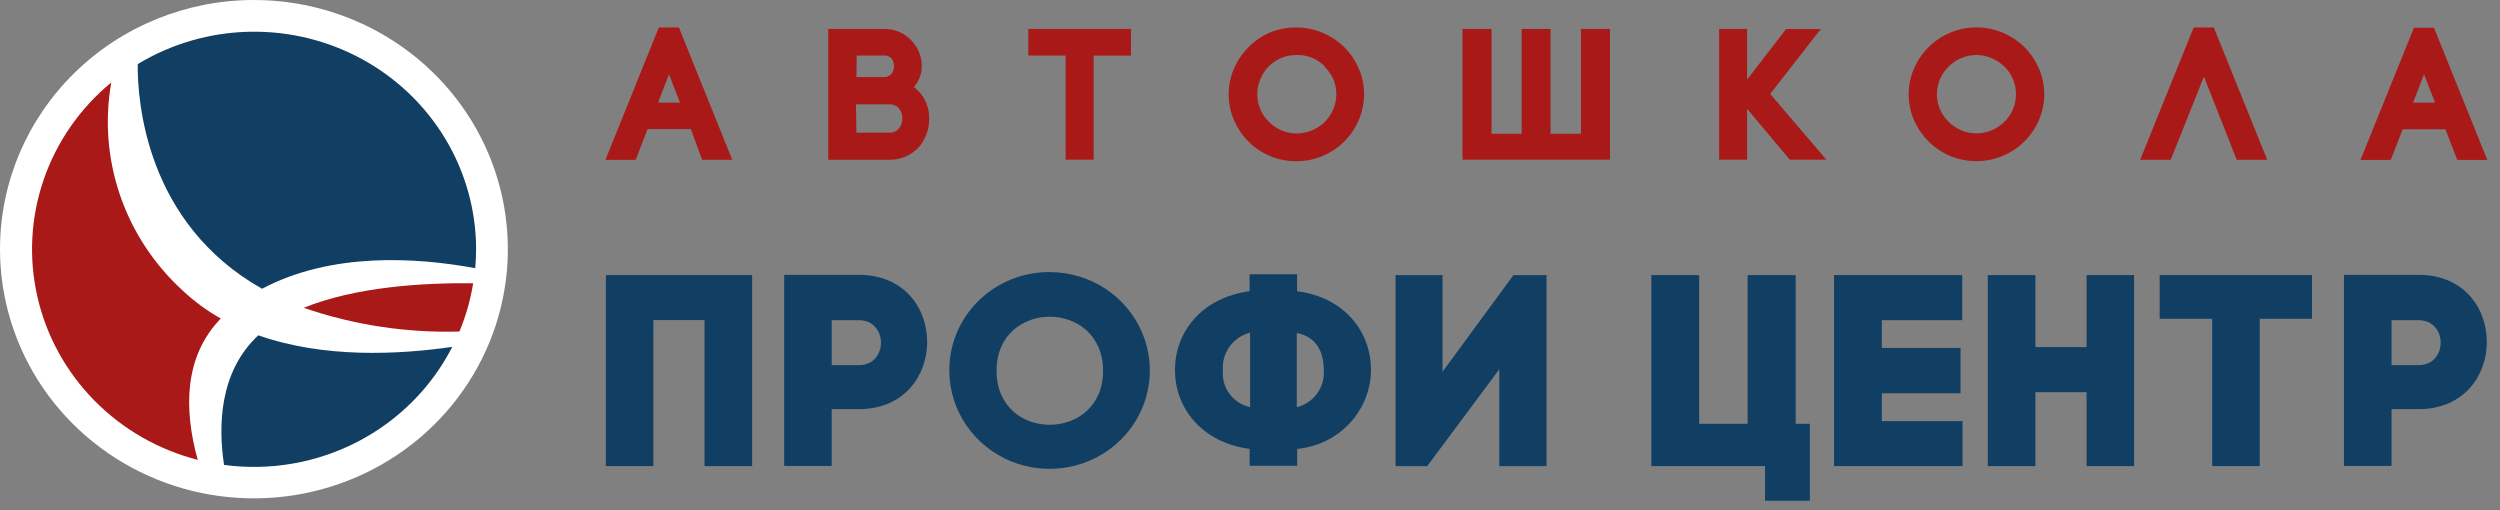
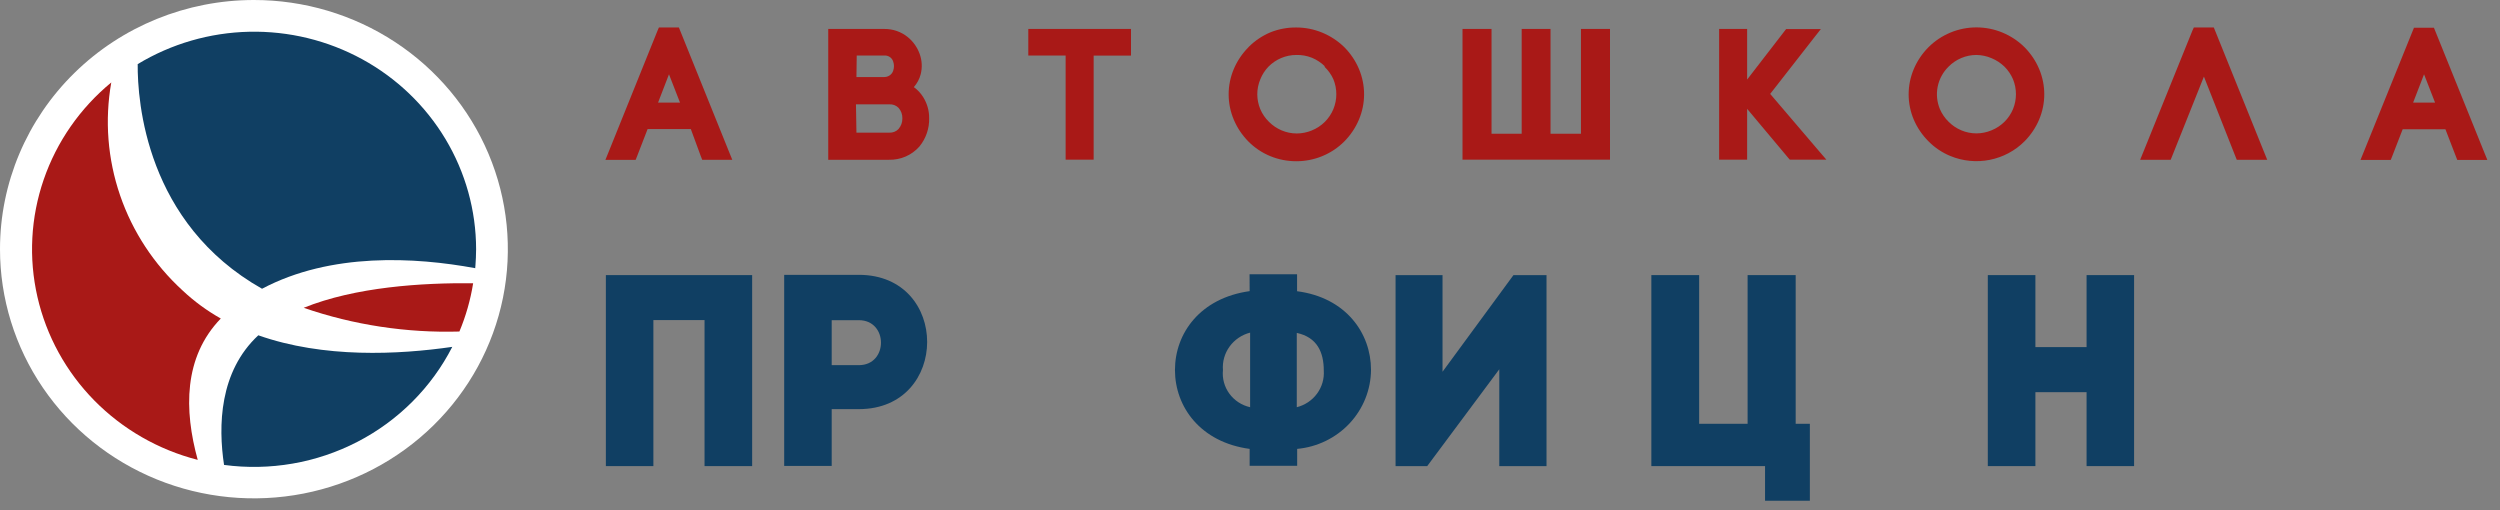
<svg xmlns="http://www.w3.org/2000/svg" width="196" height="40" viewBox="0 0 196 40" fill="none">
  <rect x="0" y="0" width="196" height="40" fill="#808080" stroke="none" />
  <path fill-rule="evenodd" clip-rule="evenodd" d="M19.908 0C23.845 0 27.694 1.146 30.968 3.292C34.242 5.439 36.793 8.49 38.3 12.06C39.807 15.629 40.201 19.557 39.433 23.347C38.665 27.136 36.769 30.617 33.984 33.349C31.2 36.081 27.653 37.942 23.791 38.696C19.93 39.449 15.927 39.063 12.289 37.584C8.652 36.105 5.543 33.602 3.355 30.389C1.168 27.176 0 23.399 0 19.535C0 14.354 2.097 9.385 5.831 5.722C9.564 2.058 14.628 0 19.908 0" fill="white" />
  <path d="M191.721 10.134H188.369L187.535 12.289L187.432 12.54H185.061L185.281 12.001L189.152 2.428L189.255 2.176H190.821L190.923 2.428L194.788 12.001L195.008 12.54H192.651L192.548 12.281L191.721 10.134ZM169.896 12.526H167.788L168.008 11.987L171.879 2.413L171.997 2.155H173.563L173.665 2.406L177.53 11.987L177.749 12.526H175.363L175.261 12.274L172.787 6.004L170.284 12.274L170.181 12.526H169.896ZM151.196 3.699C151.689 3.207 152.276 2.817 152.923 2.55C153.566 2.284 154.257 2.148 154.954 2.148C155.652 2.148 156.342 2.284 156.985 2.55C157.634 2.819 158.223 3.209 158.72 3.699C159.21 4.192 159.6 4.772 159.869 5.408C160.134 6.037 160.271 6.71 160.271 7.39C160.271 8.071 160.134 8.744 159.869 9.373C159.6 10.009 159.21 10.589 158.72 11.082C157.98 11.823 157.03 12.328 155.994 12.533C154.958 12.738 153.883 12.633 152.909 12.231C152.265 11.965 151.682 11.574 151.196 11.082C150.704 10.591 150.312 10.014 150.04 9.38C149.775 8.751 149.638 8.078 149.637 7.398C149.638 6.717 149.775 6.044 150.04 5.415C150.309 4.779 150.699 4.199 151.189 3.706L151.196 3.699ZM157.154 5.229C156.861 4.944 156.516 4.717 156.136 4.561C155.762 4.4 155.359 4.315 154.951 4.309C154.546 4.31 154.145 4.39 153.772 4.546C153.396 4.704 153.055 4.934 152.77 5.221C152.334 5.649 152.037 6.194 151.916 6.787C151.795 7.38 151.855 7.994 152.089 8.554C152.248 8.925 152.479 9.262 152.77 9.545C153.055 9.833 153.396 10.062 153.772 10.22C154.142 10.376 154.541 10.456 154.943 10.457C155.351 10.457 155.754 10.376 156.129 10.22C156.509 10.066 156.855 9.84 157.145 9.554C157.435 9.268 157.664 8.928 157.82 8.554C158.127 7.803 158.127 6.964 157.82 6.213C157.663 5.846 157.437 5.512 157.154 5.229ZM136.983 6.227L139.91 2.435L140.035 2.277H142.757L142.259 2.909L138.783 7.362L142.633 11.872L143.189 12.518H140.32L140.196 12.375L136.975 8.532V12.518H134.779V2.27H136.975V6.227H136.983ZM116.936 2.636V10.486H119.3V2.27H121.561V10.486H123.947V2.27H126.224V12.518H114.66V2.27H116.936V2.636ZM97.906 3.67C98.399 3.179 98.986 2.788 99.634 2.521C100.269 2.272 100.948 2.147 101.632 2.155C102.328 2.155 103.017 2.292 103.659 2.557C104.307 2.824 104.896 3.212 105.394 3.699C105.884 4.192 106.274 4.772 106.543 5.408C107.078 6.678 107.078 8.103 106.543 9.373C106.274 10.011 105.884 10.594 105.394 11.089C104.903 11.582 104.316 11.973 103.669 12.239C103.022 12.506 102.326 12.642 101.624 12.641C100.923 12.641 100.229 12.505 99.582 12.238C98.939 11.972 98.356 11.581 97.87 11.089C97.383 10.595 96.995 10.015 96.728 9.38C96.463 8.751 96.326 8.078 96.326 7.398C96.326 6.717 96.463 6.044 96.728 5.415C96.997 4.779 97.387 4.199 97.877 3.706L97.906 3.67ZM103.871 5.2C103.577 4.912 103.23 4.683 102.847 4.525C102.461 4.373 102.047 4.299 101.632 4.309C101.227 4.31 100.826 4.39 100.453 4.546C100.077 4.704 99.736 4.934 99.451 5.221C99.172 5.51 98.954 5.849 98.807 6.22C98.493 6.97 98.493 7.811 98.807 8.561C98.965 8.932 99.197 9.269 99.487 9.552C99.773 9.84 100.114 10.069 100.49 10.227C100.86 10.383 101.258 10.463 101.661 10.464C102.068 10.463 102.471 10.383 102.847 10.227C103.228 10.073 103.573 9.845 103.864 9.558C104.154 9.27 104.383 8.929 104.537 8.554C104.845 7.803 104.845 6.964 104.537 6.213C104.37 5.843 104.132 5.509 103.835 5.229L103.871 5.2ZM83.546 12.095V4.352H80.619V2.27H88.67V4.36H85.742V12.518H83.546V12.095ZM69.34 2.27C70.008 2.265 70.656 2.491 71.17 2.909C71.595 3.256 71.917 3.711 72.1 4.223C72.285 4.73 72.316 5.279 72.187 5.803C72.092 6.183 71.906 6.535 71.646 6.83C71.94 7.041 72.189 7.307 72.378 7.613C72.689 8.109 72.852 8.682 72.846 9.265C72.867 10.073 72.594 10.862 72.078 11.491C71.782 11.827 71.413 12.094 71 12.273C70.586 12.452 70.136 12.538 69.684 12.526H64.934V2.27H69.326H69.34ZM67.145 10.4H69.714C69.85 10.408 69.986 10.387 70.113 10.337C70.239 10.288 70.353 10.211 70.445 10.113C70.646 9.88 70.753 9.584 70.746 9.279C70.754 8.98 70.649 8.689 70.453 8.461C70.359 8.364 70.245 8.289 70.119 8.24C69.992 8.192 69.856 8.171 69.721 8.18H67.108L67.145 10.4ZM67.145 6.04H69.34C69.49 6.038 69.636 5.991 69.758 5.905C69.88 5.819 69.972 5.698 70.021 5.559C70.065 5.439 70.087 5.313 70.087 5.185C70.088 5.058 70.065 4.932 70.021 4.812C69.977 4.676 69.888 4.557 69.77 4.474C69.651 4.392 69.508 4.349 69.362 4.352H67.167L67.145 6.04ZM54.161 10.12H50.772L49.938 12.274L49.835 12.533H47.464L47.683 11.994L51.555 2.392L51.658 2.155H53.224L53.326 2.406L57.191 11.987L57.41 12.526H55.054L54.951 12.267L54.161 10.12ZM51.592 8.044H53.312L52.448 5.825L51.592 8.044ZM189.189 8.044H190.909L190.045 5.825L189.189 8.044Z" fill="#A91917" />
  <path d="M37.239 21.022C32.555 20.16 25.953 19.772 20.544 22.638C11.44 17.496 10.774 7.958 10.795 5.027C13.43 3.433 16.449 2.557 19.544 2.489C22.638 2.422 25.694 3.166 28.398 4.644C31.102 6.123 33.354 8.282 34.924 10.9C36.493 13.517 37.323 16.498 37.327 19.535C37.327 20.448 37.217 21.417 37.261 21.015" fill="#103F63" />
  <path d="M15.502 36.054C12.415 35.261 9.611 33.65 7.394 31.398C5.178 29.145 3.636 26.338 2.936 23.283C2.236 20.229 2.406 17.044 3.427 14.077C4.448 11.111 6.281 8.477 8.724 6.464C8.201 9.425 8.438 12.466 9.415 15.315C10.391 18.162 12.076 20.727 14.316 22.775C15.22 23.624 16.225 24.362 17.31 24.972C14.382 27.996 14.426 32.155 15.502 36.054Z" fill="#A91917" />
  <path d="M35.46 27.192C33.834 30.373 31.235 32.977 28.026 34.637C24.817 36.297 21.16 36.931 17.565 36.45C17.104 33.397 17.185 29.138 20.252 26.287C25.375 28.097 31.23 27.809 35.475 27.192" fill="#103F63" />
  <path d="M37.093 22.215C36.886 23.511 36.525 24.779 36.017 25.992C31.866 26.111 27.727 25.481 23.809 24.132C27.856 22.495 33.082 22.164 37.093 22.207" fill="#A91917" />
  <path d="M58.969 21.568V36.543H55.236V25.094H51.225V36.543H47.5V21.568H58.969Z" fill="#103F63" />
  <path d="M67.335 21.547C74.485 21.547 74.463 32.076 67.335 32.076H65.205V36.529H61.48V21.547H67.335ZM67.335 28.628C69.647 28.628 69.647 25.102 67.335 25.102H65.205V28.628H67.335Z" fill="#103F63" />
-   <path d="M82.317 21.331C83.869 21.337 85.385 21.793 86.673 22.643C87.961 23.493 88.964 24.698 89.555 26.106C90.147 27.514 90.3 29.063 89.996 30.557C89.692 32.05 88.943 33.422 87.846 34.499C86.748 35.576 85.35 36.31 83.828 36.609C82.306 36.907 80.728 36.757 79.293 36.177C77.858 35.596 76.63 34.612 75.764 33.348C74.898 32.084 74.433 30.597 74.427 29.073C74.418 28.054 74.616 27.044 75.01 26.1C75.403 25.157 75.984 24.3 76.718 23.58C77.453 22.859 78.326 22.289 79.287 21.903C80.248 21.517 81.278 21.323 82.317 21.331ZM86.481 29.073C86.481 23.428 78.13 23.407 78.13 29.073C78.13 34.74 86.481 34.683 86.481 29.081V29.073Z" fill="#103F63" />
  <path d="M97.965 21.503H101.69V22.832C105.526 23.328 107.487 26.129 107.487 28.994C107.478 30.548 106.88 32.043 105.81 33.189C104.74 34.334 103.274 35.048 101.698 35.193V36.521H97.972V35.193C94.115 34.675 92.117 31.896 92.117 29.009C92.117 26.122 94.101 23.364 97.972 22.825L97.965 21.503ZM98.009 31.925V26.078C97.359 26.245 96.79 26.631 96.4 27.168C96.011 27.705 95.826 28.359 95.879 29.016C95.812 29.672 95.992 30.33 96.384 30.865C96.776 31.401 97.354 31.778 98.009 31.925ZM101.668 31.925C102.307 31.764 102.869 31.388 103.255 30.863C103.641 30.339 103.828 29.698 103.784 29.052C103.784 27.615 103.264 26.445 101.668 26.1V31.925Z" fill="#103F63" />
  <path d="M117.544 36.543V28.951L111.893 36.543H109.412V21.568H113.094V29.145L118.656 21.568H121.247V36.543H117.544Z" fill="#103F63" />
  <path d="M141.893 33.225V39.258H138.38V36.543H129.466V21.568H133.213V33.225H137.012V21.568H140.781V33.225H141.893Z" fill="#103F63" />
-   <path d="M147.536 33.016H153.86V36.543H143.789V21.568H153.838V25.102H147.536V27.278H153.706V30.833H147.536V33.016Z" fill="#103F63" />
  <path d="M159.576 27.213H163.587V21.568H167.313V36.543H163.587V30.747H159.576V36.543H155.844V21.568H159.576V27.213Z" fill="#103F63" />
-   <path d="M173.438 36.543V24.994H169.317V21.568H181.262V24.994H177.163V36.543H173.438Z" fill="#103F63" />
-   <path d="M189.614 21.547C196.764 21.547 196.742 32.076 189.614 32.076H187.498V36.529H183.766V21.547H189.614ZM189.614 28.628C191.926 28.628 191.926 25.102 189.614 25.102H187.498V28.628H189.614Z" fill="#103F63" />
</svg>